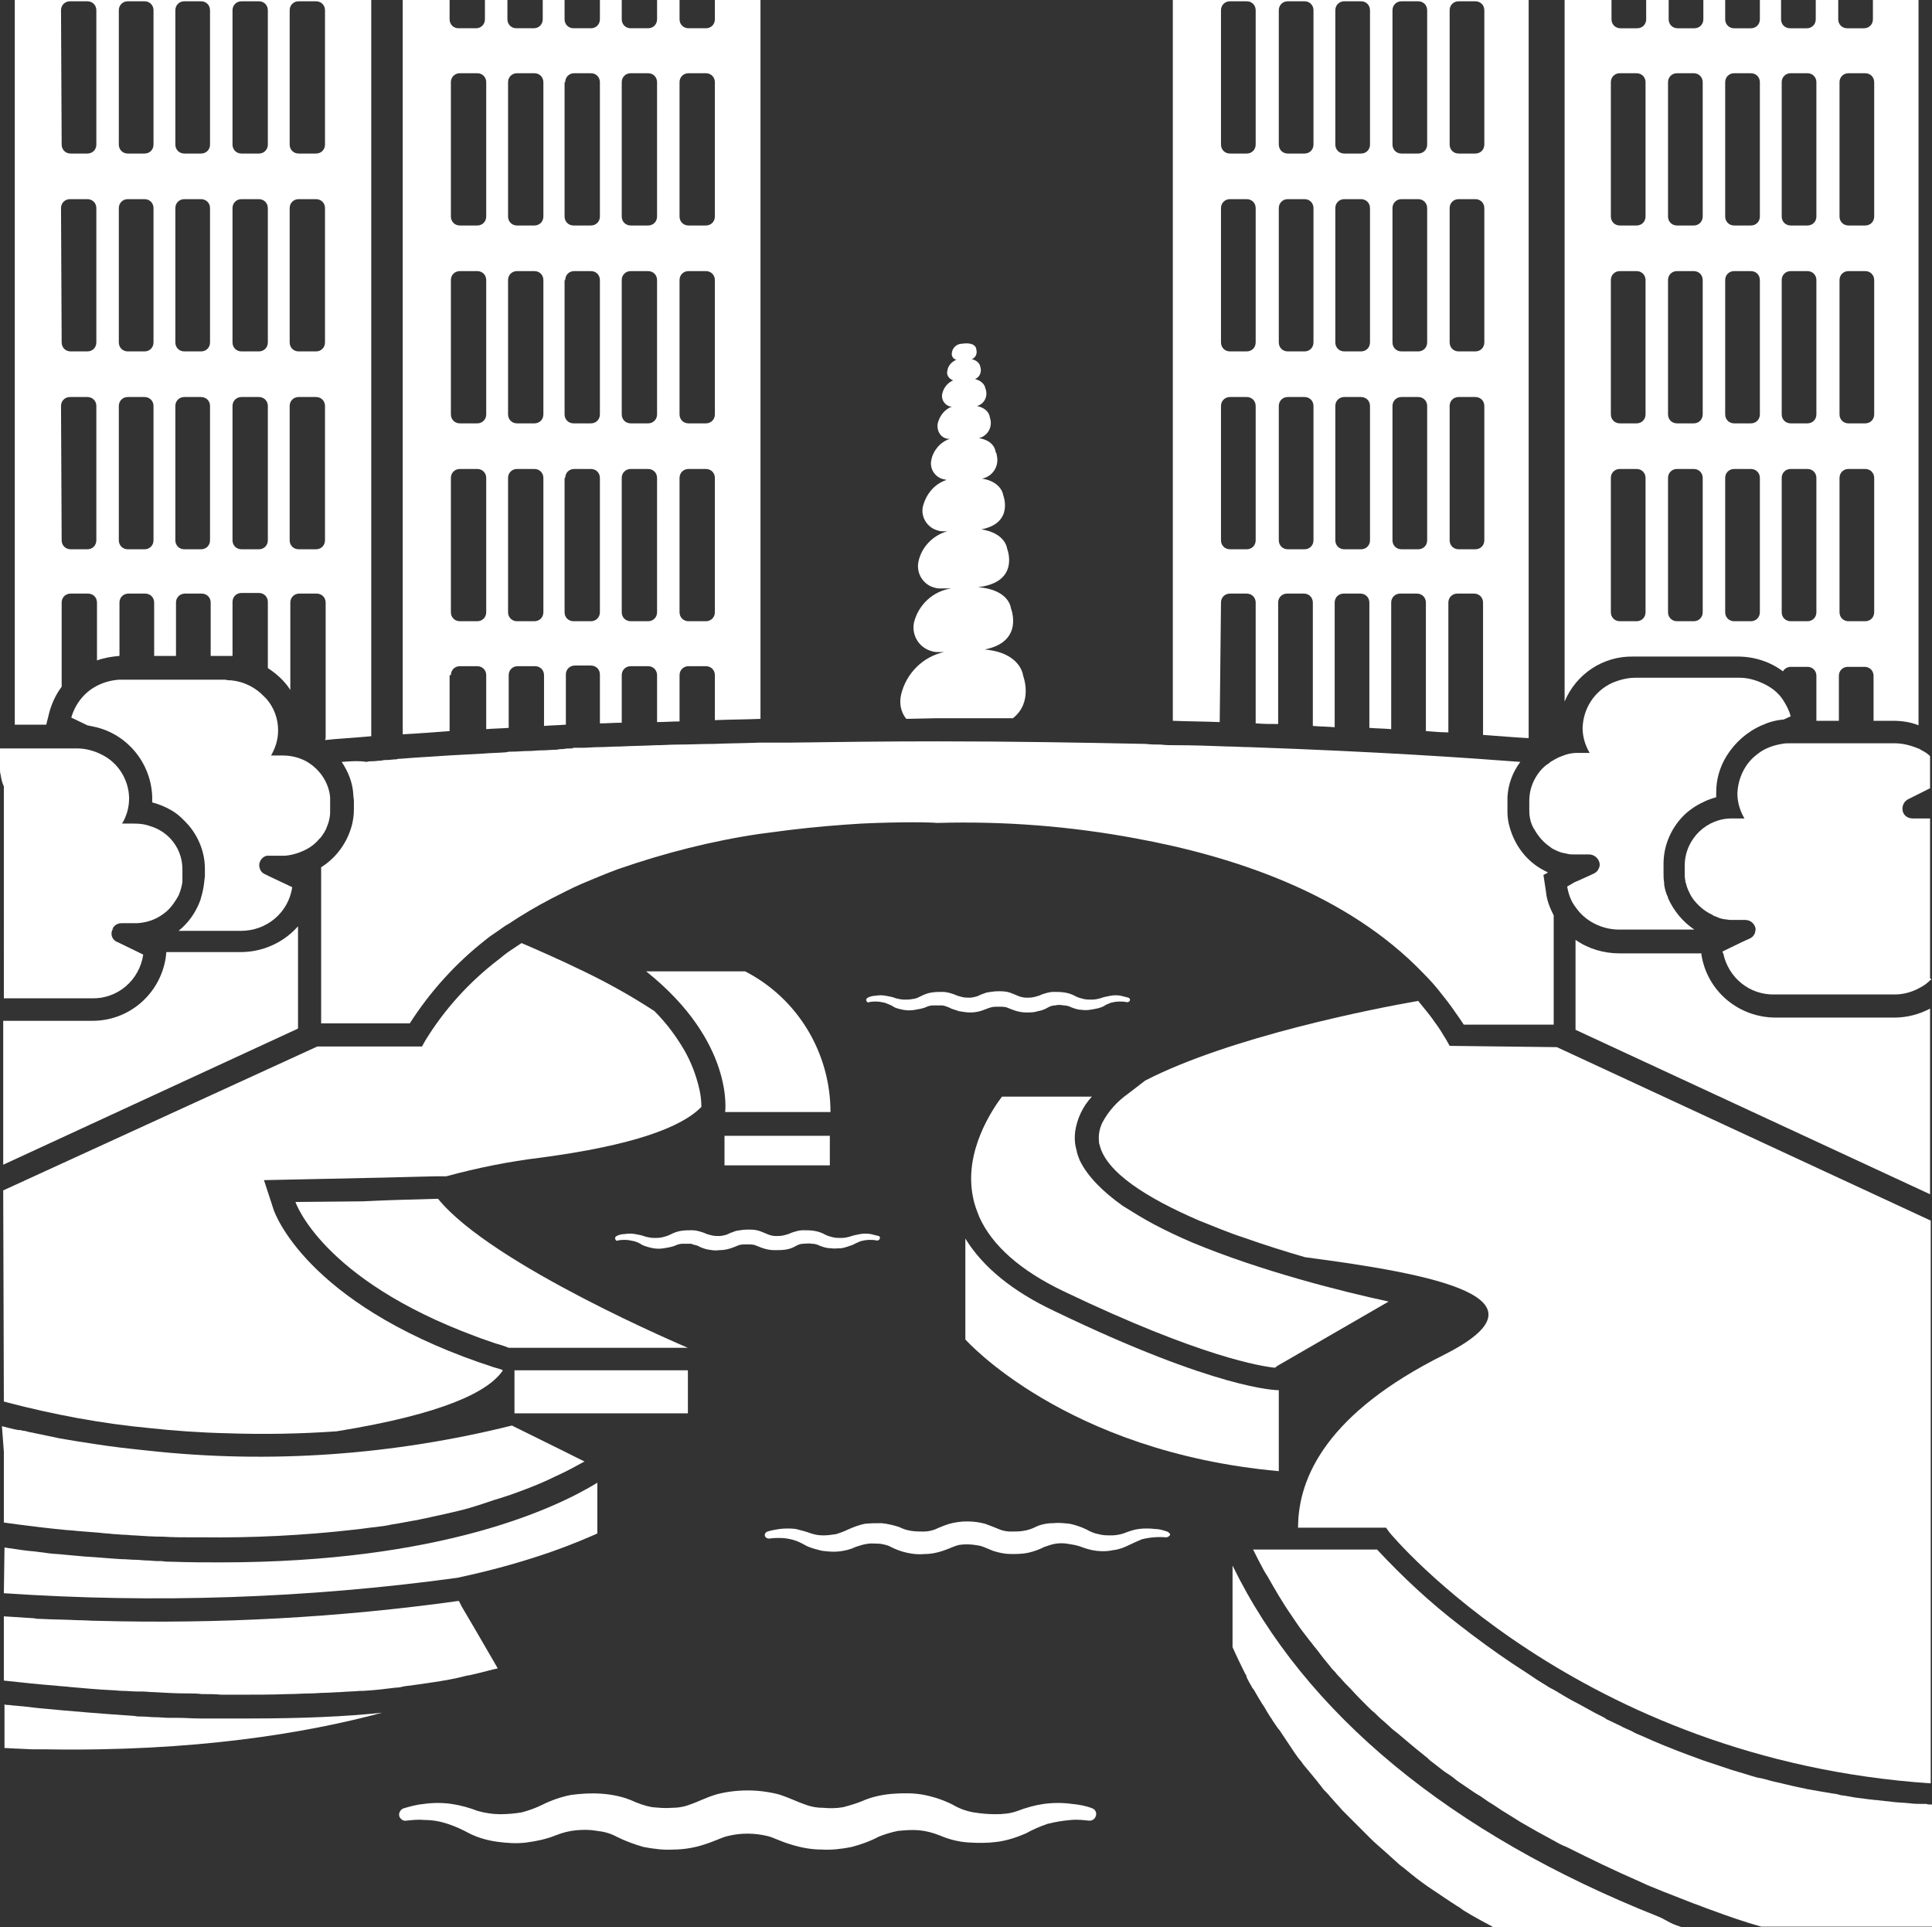
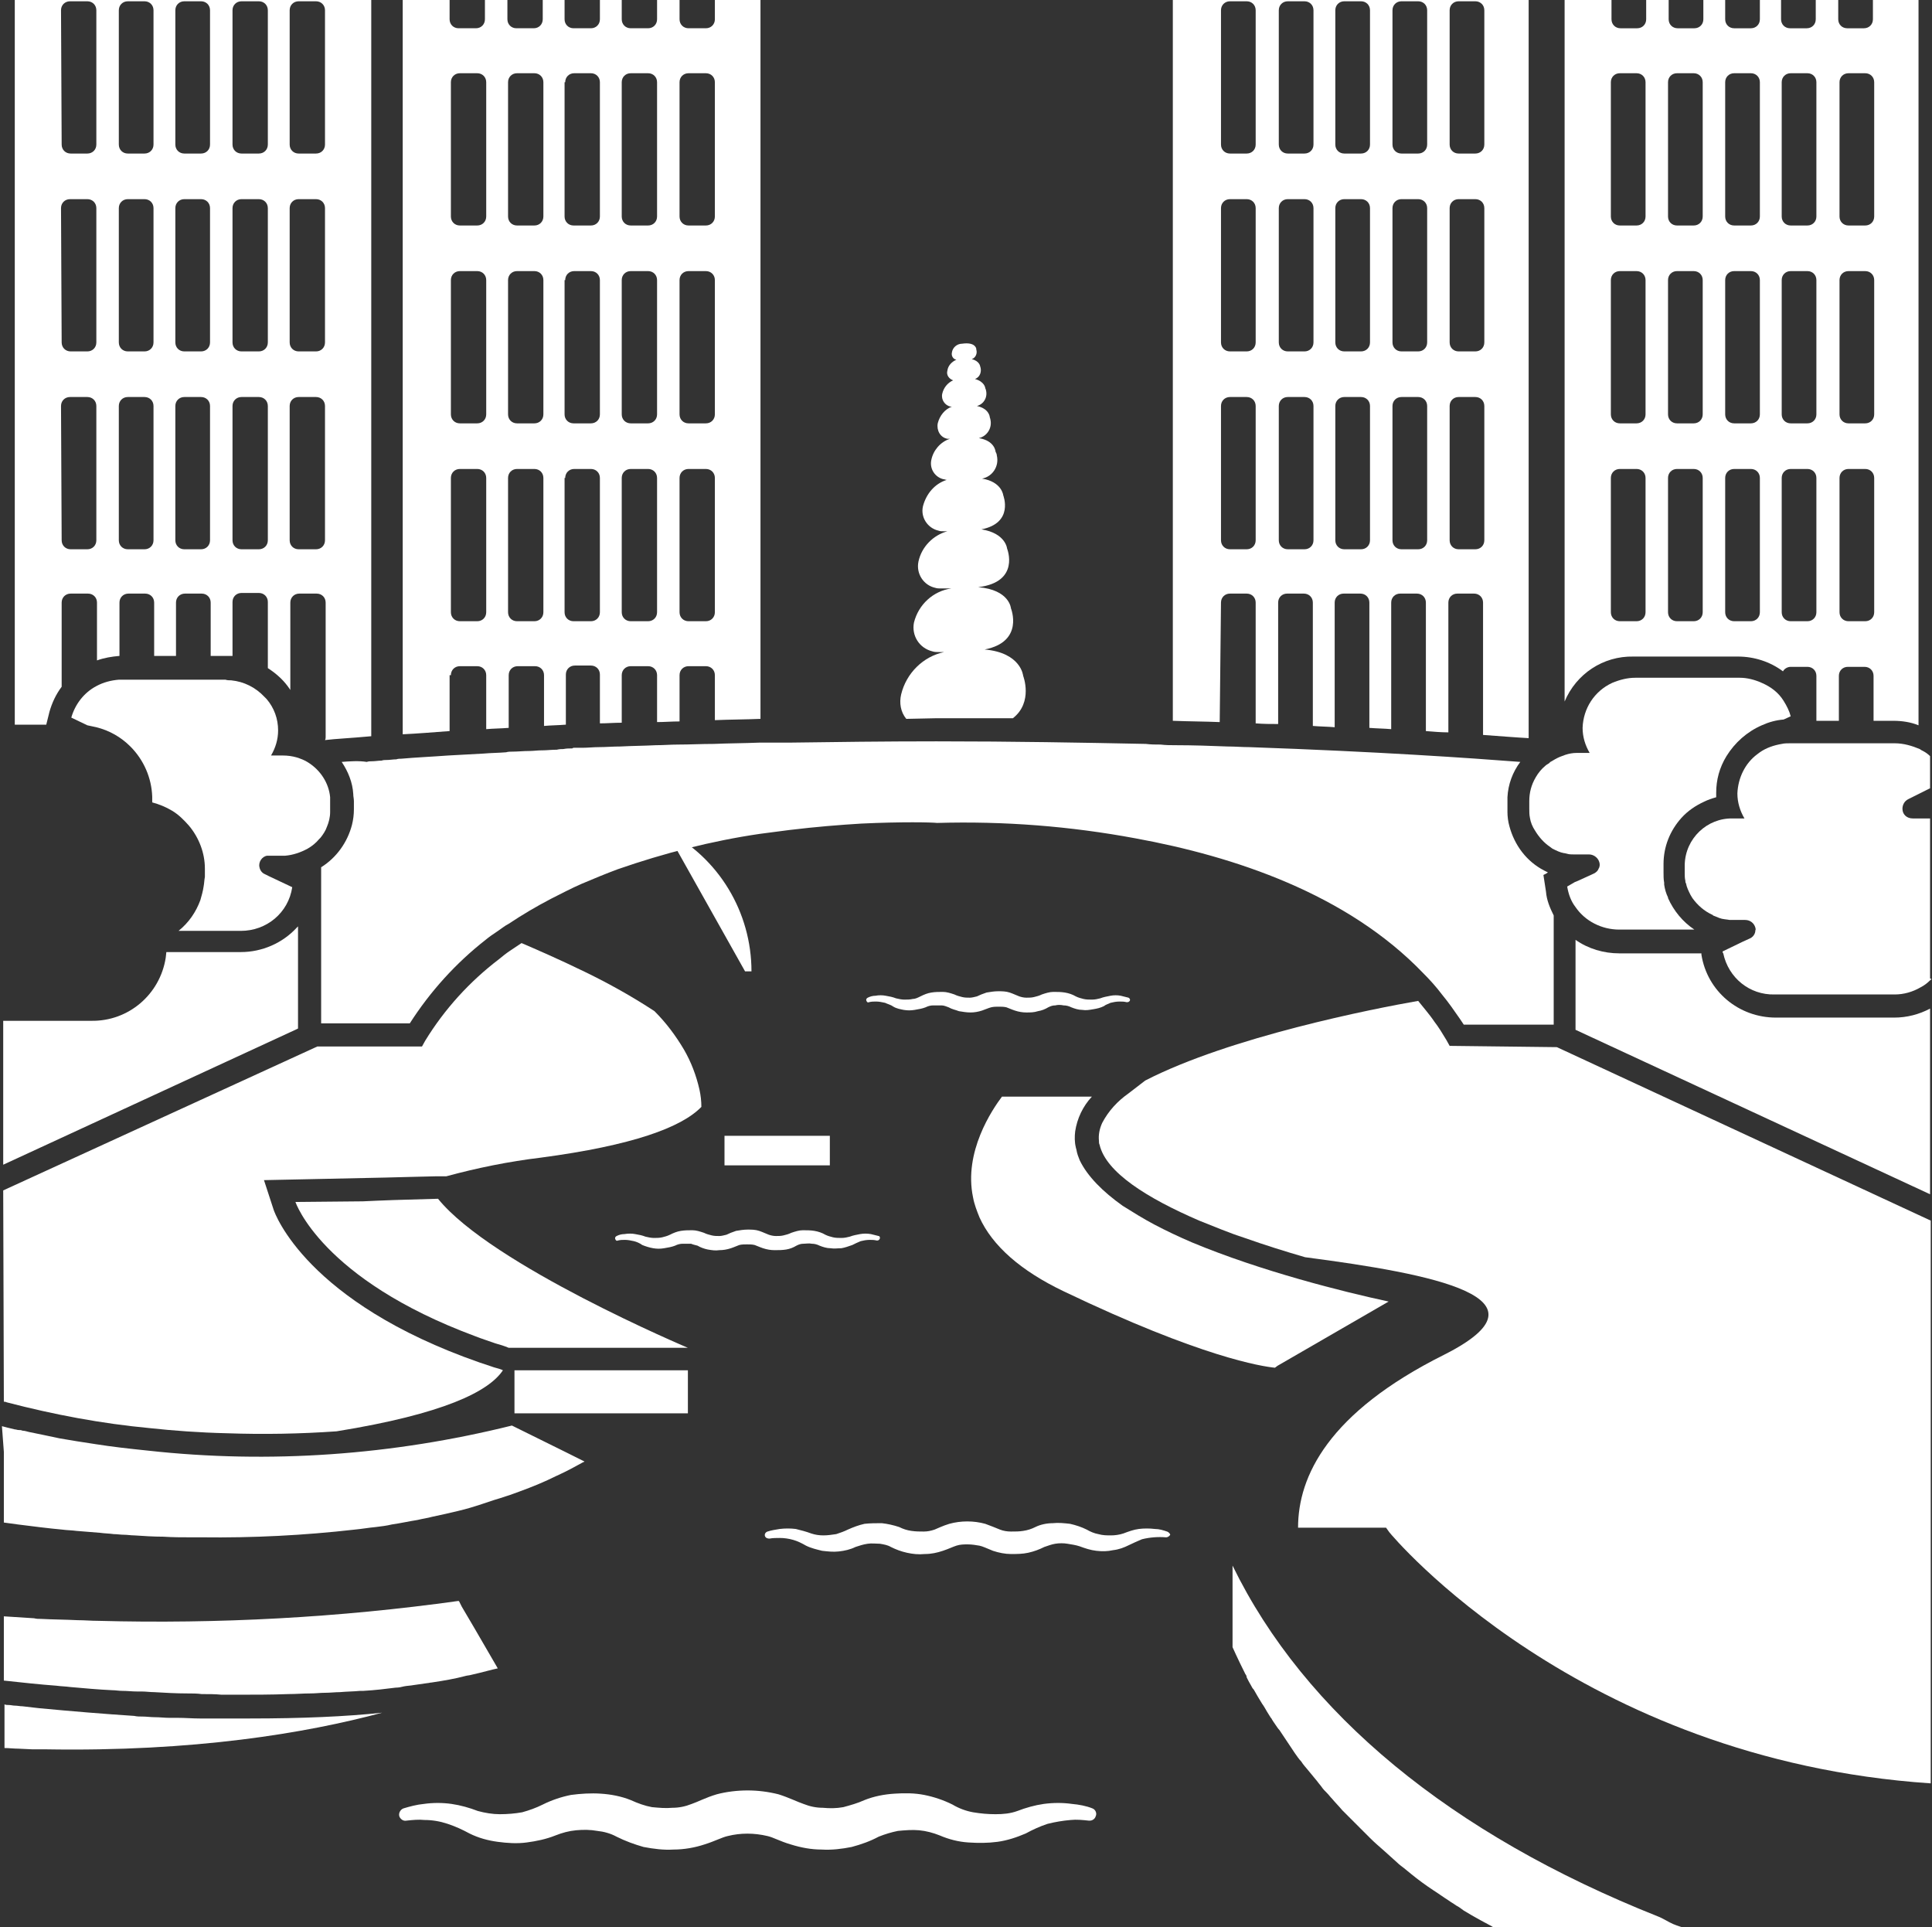
<svg xmlns="http://www.w3.org/2000/svg" enable-background="new 0 0 300.8 300" viewBox="0 0 300.8 300">
  <rect x="0" y="0" width="300.8" height="300" fill="#333333" stroke="none" />
  <g fill="#fff">
    <path d="m 190.1 93.8 c 0 -.8 .6 -1.4 1.4 -1.4 h 2.6 c .8 0 1.4 .6 1.4 1.4 v 18.8 c 1.2 .1 2.4 .1 3.5 .1 v -18.9 c 0 -.8 .6 -1.4 1.4 -1.4 h 2.6 c .8 0 1.4 .6 1.4 1.4 v 19.2 c 1.1 .1 2.3 .1 3.4 .2 v -19.4 c 0 -.8 .6 -1.4 1.4 -1.4 h 2.6 c .8 0 1.4 .6 1.4 1.4 v 19.5 c 1.2 .1 2.3 .1 3.4 .2 v -19.7 c 0 -.8 .6 -1.4 1.4 -1.4 h 2.6 c .8 0 1.4 .6 1.4 1.4 v 20 c 1.2 .1 2.4 .2 3.5 .2 v -20.2 c 0 -.8 .6 -1.4 1.4 -1.4 h 2.6 c .8 0 1.4 .6 1.4 1.4 v 20.6 c 2.8 .2 5.2 .4 7.1 .5 v -114.9 h -55.4 v 112.2 c 2.5 .1 4.9 .1 7.3 .2 z m 35.6 -92.2 c 0 -.8 .6 -1.4 1.4 -1.4 h 2.6 c .8 0 1.4 .6 1.4 1.4 v 20.9 c 0 .8 -.6 1.4 -1.4 1.4 h -2.6 c -.8 0 -1.4 -.6 -1.4 -1.4 z m 0 30.8 c 0 -.8 .6 -1.4 1.4 -1.4 h 2.6 c .8 0 1.4 .6 1.4 1.4 v 20.9 c 0 .8 -.6 1.4 -1.4 1.4 h -2.6 c -.8 0 -1.4 -.6 -1.4 -1.4 z m 0 30.8 c 0 -.8 .6 -1.4 1.4 -1.4 h 2.6 c .8 0 1.4 .6 1.4 1.4 v 20.9 c 0 .8 -.6 1.4 -1.4 1.4 h -2.6 c -.8 0 -1.4 -.6 -1.4 -1.4 z m -8.9 -61.6 c 0 -.8 .6 -1.4 1.4 -1.4 h 2.6 c .8 0 1.4 .6 1.4 1.4 v 20.9 c 0 .8 -.6 1.4 -1.4 1.4 h -2.6 c -.8 0 -1.4 -.6 -1.4 -1.4 z m 0 30.8 c 0 -.8 .6 -1.4 1.4 -1.4 h 2.6 c .8 0 1.4 .6 1.4 1.4 v 20.9 c 0 .8 -.6 1.4 -1.4 1.4 h -2.6 c -.8 0 -1.4 -.6 -1.4 -1.4 z m 0 30.8 c 0 -.8 .6 -1.4 1.4 -1.4 h 2.6 c .8 0 1.4 .6 1.4 1.4 v 20.9 c 0 .8 -.6 1.4 -1.4 1.4 h -2.6 c -.8 0 -1.4 -.6 -1.4 -1.4 z m -8.9 -61.6 c 0 -.8 .6 -1.4 1.4 -1.4 h 2.6 c .8 0 1.4 .6 1.4 1.4 v 20.9 c 0 .8 -.6 1.4 -1.4 1.4 h -2.6 c -.8 0 -1.4 -.6 -1.4 -1.4 z m 0 30.8 c 0 -.8 .6 -1.4 1.4 -1.4 h 2.6 c .8 0 1.4 .6 1.4 1.4 v 20.9 c 0 .8 -.6 1.4 -1.4 1.4 h -2.6 c -.8 0 -1.4 -.6 -1.4 -1.4 z m 0 30.8 c 0 -.8 .6 -1.4 1.4 -1.4 h 2.6 c .8 0 1.4 .6 1.4 1.4 v 20.9 c 0 .8 -.6 1.4 -1.4 1.4 h -2.6 c -.8 0 -1.4 -.6 -1.4 -1.4 z m -8.8 -61.6 c 0 -.8 .6 -1.4 1.4 -1.4 h 2.6 c .8 0 1.4 .6 1.4 1.4 v 20.9 c 0 .8 -.6 1.4 -1.4 1.4 h -2.6 c -.8 0 -1.4 -.6 -1.4 -1.4 z m 0 30.8 c 0 -.8 .6 -1.4 1.4 -1.4 h 2.6 c .8 0 1.4 .6 1.4 1.4 v 20.9 c 0 .8 -.6 1.4 -1.4 1.4 h -2.6 c -.8 0 -1.4 -.6 -1.4 -1.4 z m 0 30.8 c 0 -.8 .6 -1.4 1.4 -1.4 h 2.6 c .8 0 1.4 .6 1.4 1.4 v 20.9 c 0 .8 -.6 1.4 -1.4 1.4 h -2.6 c -.8 0 -1.4 -.6 -1.4 -1.4 z m -9 -61.6 c 0 -.8 .6 -1.4 1.4 -1.4 h 2.6 c .8 0 1.4 .6 1.4 1.4 v 20.9 c 0 .8 -.6 1.4 -1.4 1.4 h -2.6 c -.8 0 -1.4 -.6 -1.4 -1.4 z m 0 30.8 c 0 -.8 .6 -1.4 1.4 -1.4 h 2.6 c .8 0 1.4 .6 1.4 1.4 v 20.9 c 0 .8 -.6 1.4 -1.4 1.4 h -2.6 c -.8 0 -1.4 -.6 -1.4 -1.4 z m 0 30.8 c 0 -.8 .6 -1.4 1.4 -1.4 h 2.6 c .8 0 1.4 .6 1.4 1.4 v 20.9 c 0 .8 -.6 1.4 -1.4 1.4 h -2.6 c -.8 0 -1.4 -.6 -1.4 -1.4 z" />
    <path d="m 254.3 102.2 h 16.3 c 2.5 0 5 .8 7 2.3 .2 -.4 .7 -.7 1.2 -.7 h 2.6 c .8 0 1.4 .6 1.4 1.4 v 7 h 3.5 v -7 c 0 -.8 .6 -1.4 1.4 -1.4 h 2.6 c .8 0 1.4 .6 1.4 1.4 v 7 h 3.1 c 1.3 0 2.7 .2 3.9 .7 v -112.9 h -7.1 v 3 c 0 .8 -.6 1.4 -1.4 1.4 h -2.6 c -.8 0 -1.4 -.6 -1.4 -1.4 v -3 h -3.5 v 3 c 0 .8 -.6 1.4 -1.4 1.4 h -2.6 c -.8 0 -1.4 -.6 -1.4 -1.4 v -3 h -3.3 v 3 c 0 .8 -.6 1.4 -1.4 1.4 h -2.6 c -.8 0 -1.4 -.6 -1.4 -1.4 v -3 h -3.4 v 3 c 0 .8 -.6 1.4 -1.4 1.4 h -2.6 c -.8 0 -1.4 -.6 -1.4 -1.4 v -3 h -3.5 v 3 c 0 .8 -.6 1.4 -1.4 1.4 h -2.6 c -.8 0 -1.4 -.6 -1.4 -1.4 v -3 h -7.3 v 109.2 c 1.8 -4.3 6 -7.1 10.7 -7 z m 32.1 -89.4 c 0 -.8 .6 -1.4 1.4 -1.4 h 2.6 c .8 0 1.4 .6 1.4 1.4 v 20.9 c 0 .8 -.6 1.4 -1.4 1.4 h -2.6 c -.8 0 -1.4 -.6 -1.4 -1.4 z m 0 30.8 c 0 -.8 .6 -1.4 1.4 -1.4 h 2.6 c .8 0 1.4 .6 1.4 1.4 v 20.9 c 0 .8 -.6 1.4 -1.4 1.4 h -2.6 c -.8 0 -1.4 -.6 -1.4 -1.4 z m 0 30.8 c 0 -.8 .6 -1.4 1.4 -1.4 h 2.6 c .8 0 1.4 .6 1.4 1.4 v 20.9 c 0 .8 -.6 1.4 -1.4 1.4 h -2.6 c -.8 0 -1.4 -.6 -1.4 -1.4 z m -9 -61.6 c 0 -.8 .6 -1.4 1.4 -1.4 h 2.6 c .8 0 1.4 .6 1.4 1.4 v 20.9 c 0 .8 -.6 1.4 -1.4 1.4 h -2.6 c -.8 0 -1.4 -.6 -1.4 -1.4 z m 0 30.8 c 0 -.8 .6 -1.4 1.4 -1.4 h 2.6 c .8 0 1.4 .6 1.4 1.4 v 20.9 c 0 .8 -.6 1.4 -1.4 1.4 h -2.6 c -.8 0 -1.4 -.6 -1.4 -1.4 z m 0 30.8 c 0 -.8 .6 -1.4 1.4 -1.4 h 2.6 c .8 0 1.4 .6 1.4 1.4 v 20.9 c 0 .8 -.6 1.4 -1.4 1.4 h -2.6 c -.8 0 -1.4 -.6 -1.4 -1.4 z m -8.8 -61.6 c 0 -.8 .6 -1.4 1.4 -1.4 h 2.6 c .8 0 1.4 .6 1.4 1.4 v 20.9 c 0 .8 -.6 1.4 -1.4 1.4 h -2.6 c -.8 0 -1.4 -.6 -1.4 -1.4 z m 0 30.8 c 0 -.8 .6 -1.4 1.4 -1.4 h 2.6 c .8 0 1.4 .6 1.4 1.4 v 20.9 c 0 .8 -.6 1.4 -1.4 1.4 h -2.6 c -.8 0 -1.4 -.6 -1.4 -1.4 z m 0 30.8 c 0 -.8 .6 -1.4 1.4 -1.4 h 2.6 c .8 0 1.4 .6 1.4 1.4 v 20.9 c 0 .8 -.6 1.4 -1.4 1.4 h -2.6 c -.8 0 -1.4 -.6 -1.4 -1.4 z m -8.9 -61.6 c 0 -.8 .6 -1.4 1.4 -1.4 h 2.6 c .8 0 1.4 .6 1.4 1.4 v 20.9 c 0 .8 -.6 1.4 -1.4 1.4 h -2.6 c -.8 0 -1.4 -.6 -1.4 -1.4 z m 0 30.8 c 0 -.8 .6 -1.4 1.4 -1.4 h 2.6 c .8 0 1.4 .6 1.4 1.4 v 20.9 c 0 .8 -.6 1.4 -1.4 1.4 h -2.6 c -.8 0 -1.4 -.6 -1.4 -1.4 z m 0 30.8 c 0 -.8 .6 -1.4 1.4 -1.4 h 2.6 c .8 0 1.4 .6 1.4 1.4 v 20.9 c 0 .8 -.6 1.4 -1.4 1.4 h -2.6 c -.8 0 -1.4 -.6 -1.4 -1.4 z m -8.9 -61.6 c 0 -.8 .6 -1.4 1.4 -1.4 h 2.6 c .8 0 1.4 .6 1.4 1.4 v 20.9 c 0 .8 -.6 1.4 -1.4 1.4 h -2.6 c -.8 0 -1.4 -.6 -1.4 -1.4 z m 0 30.8 c 0 -.8 .6 -1.4 1.4 -1.4 h 2.6 c .8 0 1.4 .6 1.4 1.4 v 20.9 c 0 .8 -.6 1.4 -1.4 1.4 h -2.6 c -.8 0 -1.4 -.6 -1.4 -1.4 z m 0 30.8 c 0 -.8 .6 -1.4 1.4 -1.4 h 2.6 c .8 0 1.4 .6 1.4 1.4 v 20.9 c 0 .8 -.6 1.4 -1.4 1.4 h -2.6 c -.8 0 -1.4 -.6 -1.4 -1.4 z" />
    <path d="m 7.7 110.8 c .4 -1.4 1 -2.7 1.9 -3.9 v -13.1 c 0 -.8 .6 -1.4 1.4 -1.4 h 2.7 c .8 0 1.4 .6 1.4 1.4 v 9 c 1.1 -.4 2.3 -.6 3.5 -.7 v -8.3 c 0 -.8 .6 -1.4 1.4 -1.4 h 2.6 c .8 0 1.4 .6 1.4 1.4 v 8.3 h 3.4 v -8.3 c 0 -.8 .6 -1.4 1.4 -1.4 h 2.6 c .8 0 1.4 .6 1.4 1.4 v 8.3 h 2.5 .9 v -8.4 c 0 -.8 .6 -1.4 1.4 -1.4 h 2.7 c .8 0 1.4 .6 1.4 1.4 v 10.3 c 1.4 .9 2.6 2 3.5 3.4 v -13.6 c 0 -.8 .6 -1.4 1.4 -1.4 h 2.7 c .8 0 1.4 .6 1.4 1.4 v 20.9 c 0 .2 0 .3 -.1 .5 1.6 -.2 4 -.3 7.2 -.6 v -114.6 h -55.5 v 112.8 h 4.9 z m 37.4 -109.2 c 0 -.8 .6 -1.4 1.4 -1.4 h 2.7 c .8 0 1.4 .6 1.4 1.4 v 20.9 c 0 .8 -.6 1.4 -1.4 1.4 h -2.7 c -.8 0 -1.4 -.6 -1.4 -1.4 z m 0 30.8 c 0 -.8 .6 -1.4 1.4 -1.4 h 2.7 c .8 0 1.4 .6 1.4 1.4 v 20.9 c 0 .8 -.6 1.4 -1.4 1.4 h -2.7 c -.8 0 -1.4 -.6 -1.4 -1.4 z m 0 30.8 c 0 -.8 .6 -1.4 1.4 -1.4 h 2.7 c .8 0 1.4 .6 1.4 1.4 v 20.9 c 0 .8 -.6 1.4 -1.4 1.4 h -2.7 c -.8 0 -1.4 -.6 -1.4 -1.4 z m -8.9 -61.6 c 0 -.8 .6 -1.4 1.4 -1.4 h 2.7 c .8 0 1.4 .6 1.4 1.4 v 20.9 c 0 .8 -.6 1.4 -1.4 1.4 h -2.7 c -.8 0 -1.4 -.6 -1.4 -1.4 z m 0 30.8 c 0 -.8 .6 -1.4 1.4 -1.4 h 2.7 c .8 0 1.4 .6 1.4 1.4 v 20.9 c 0 .8 -.6 1.4 -1.4 1.4 h -2.7 c -.8 0 -1.4 -.6 -1.4 -1.4 z m 0 30.8 c 0 -.8 .6 -1.4 1.4 -1.4 h 2.7 c .8 0 1.4 .6 1.4 1.4 v 20.9 c 0 .8 -.6 1.4 -1.4 1.4 h -2.7 c -.8 0 -1.4 -.6 -1.4 -1.4 z m -8.9 -61.6 c 0 -.8 .6 -1.4 1.4 -1.4 h 2.6 c .8 0 1.4 .6 1.4 1.4 v 20.9 c 0 .8 -.6 1.4 -1.4 1.4 h -2.6 c -.8 0 -1.4 -.6 -1.4 -1.4 z m 0 30.8 c 0 -.8 .6 -1.4 1.4 -1.4 h 2.6 c .8 0 1.4 .6 1.4 1.4 v 20.9 c 0 .8 -.6 1.4 -1.4 1.4 h -2.6 c -.8 0 -1.4 -.6 -1.4 -1.4 z m 0 30.8 c 0 -.8 .6 -1.4 1.4 -1.4 h 2.6 c .8 0 1.4 .6 1.4 1.4 v 20.9 c 0 .8 -.6 1.4 -1.4 1.4 h -2.6 c -.8 0 -1.4 -.6 -1.4 -1.4 z m -8.8 -61.6 c 0 -.8 .6 -1.4 1.4 -1.4 h 2.6 c .8 0 1.4 .6 1.4 1.4 v 20.9 c 0 .8 -.6 1.4 -1.4 1.4 h -2.6 c -.8 0 -1.4 -.6 -1.4 -1.4 z m 0 30.8 c 0 -.8 .6 -1.4 1.4 -1.4 h 2.6 c .8 0 1.4 .6 1.4 1.4 v 20.9 c 0 .8 -.6 1.4 -1.4 1.4 h -2.6 c -.8 0 -1.4 -.6 -1.4 -1.4 z m 0 30.8 c 0 -.8 .6 -1.4 1.4 -1.4 h 2.6 c .8 0 1.4 .6 1.4 1.4 v 20.9 c 0 .8 -.6 1.4 -1.4 1.4 h -2.6 c -.8 0 -1.4 -.6 -1.4 -1.4 z m -9 -61.6 c 0 -.8 .6 -1.4 1.4 -1.4 h 2.7 c .8 0 1.4 .6 1.4 1.4 v 20.9 c 0 .8 -.6 1.4 -1.4 1.4 h -2.6 c -.8 0 -1.4 -.6 -1.4 -1.4 z m 0 30.8 c 0 -.8 .6 -1.4 1.4 -1.4 h 2.7 c .8 0 1.4 .6 1.4 1.4 v 20.9 c 0 .8 -.6 1.4 -1.4 1.4 h -2.6 c -.8 0 -1.4 -.6 -1.4 -1.4 z m 0 30.8 c 0 -.8 .6 -1.4 1.4 -1.4 h 2.7 c .8 0 1.4 .6 1.4 1.4 v 20.9 c 0 .8 -.6 1.4 -1.4 1.4 h -2.6 c -.8 0 -1.4 -.6 -1.4 -1.4 z" />
    <path d="m 70.2 105.1 c 0 -.8 .6 -1.4 1.4 -1.4 h 2.7 c .8 0 1.4 .6 1.4 1.4 v 8.4 c 1.1 -.1 2.3 -.1 3.5 -.2 v -8.2 c 0 -.8 .6 -1.4 1.4 -1.4 h 2.7 c .8 0 1.4 .6 1.4 1.4 v 7.9 c 1.1 -.1 2.2 -.1 3.4 -.2 v -7.8 c 0 -.8 .6 -1.4 1.4 -1.4 h 2.5 c .8 0 1.4 .6 1.4 1.4 v 7.6 c 1.1 0 2.2 -.1 3.4 -.1 v -7.4 c 0 -.8 .6 -1.4 1.4 -1.4 h 2.7 c .8 0 1.4 .6 1.4 1.4 v 7.3 c 1.1 0 2.3 -.1 3.5 -.1 v -7.2 c 0 -.8 .6 -1.4 1.4 -1.4 h 2.7 c .8 0 1.4 .6 1.4 1.4 v 7 c 2.3 -.1 4.7 -.1 7.1 -.2 v -111.9 h -7.1 v 3 c 0 .8 -.6 1.4 -1.4 1.4 h -2.7 c -.8 0 -1.4 -.6 -1.4 -1.4 v -3 h -3.5 v 3 c 0 .8 -.6 1.4 -1.4 1.4 h -2.7 c -.8 0 -1.4 -.6 -1.4 -1.4 v -3 h -3.4 v 3 c 0 .8 -.6 1.4 -1.4 1.4 h -2.7 c -.8 0 -1.4 -.6 -1.4 -1.4 v -3 h -3.4 v 3 c 0 .8 -.6 1.4 -1.4 1.4 h -2.7 c -.8 0 -1.4 -.6 -1.4 -1.4 v -3 h -3.5 v 3 c 0 .8 -.6 1.4 -1.4 1.4 h -2.7 c -.8 0 -1.4 -.6 -1.4 -1.4 v -3 h -7.3 v 114.3 c 2.2 -.1 4.6 -.3 7.3 -.5 v -8.7 z m 35.6 -92.3 c 0 -.8 .6 -1.4 1.4 -1.4 h 2.7 c .8 0 1.4 .6 1.4 1.4 v 20.9 c 0 .8 -.6 1.4 -1.4 1.4 h -2.7 c -.8 0 -1.4 -.6 -1.4 -1.4 z m 0 30.8 c 0 -.8 .6 -1.4 1.4 -1.4 h 2.7 c .8 0 1.4 .6 1.4 1.4 v 20.9 c 0 .8 -.6 1.4 -1.4 1.4 h -2.7 c -.8 0 -1.4 -.6 -1.4 -1.4 z m 0 30.8 c 0 -.8 .6 -1.4 1.4 -1.4 h 2.7 c .8 0 1.4 .6 1.4 1.4 v 20.9 c 0 .8 -.6 1.4 -1.4 1.4 h -2.7 c -.8 0 -1.4 -.6 -1.4 -1.4 z m -9 -61.6 c 0 -.8 .6 -1.4 1.4 -1.4 h 2.7 c .8 0 1.4 .6 1.4 1.4 v 20.9 c 0 .8 -.6 1.4 -1.4 1.4 h -2.7 c -.8 0 -1.4 -.6 -1.4 -1.4 z m 0 30.8 c 0 -.8 .6 -1.4 1.4 -1.4 h 2.7 c .8 0 1.4 .6 1.4 1.4 v 20.9 c 0 .8 -.6 1.4 -1.4 1.4 h -2.7 c -.8 0 -1.4 -.6 -1.4 -1.4 z m 0 30.8 c 0 -.8 .6 -1.4 1.4 -1.4 h 2.7 c .8 0 1.4 .6 1.4 1.4 v 20.9 c 0 .8 -.6 1.4 -1.4 1.4 h -2.7 c -.8 0 -1.4 -.6 -1.4 -1.4 z m -8.8 -61.6 c 0 -.8 .6 -1.4 1.4 -1.4 h 2.6 c .8 0 1.4 .6 1.4 1.4 v 20.9 c 0 .8 -.6 1.4 -1.4 1.4 h -2.7 c -.8 0 -1.4 -.6 -1.4 -1.4 v -20.9 z m 0 30.8 c 0 -.8 .6 -1.4 1.4 -1.4 h 2.6 c .8 0 1.4 .6 1.4 1.4 v 20.9 c 0 .8 -.6 1.4 -1.4 1.4 h -2.7 c -.8 0 -1.4 -.6 -1.4 -1.4 v -20.9 z m 0 30.8 c 0 -.8 .6 -1.4 1.4 -1.4 h 2.6 c .8 0 1.4 .6 1.4 1.4 v 20.9 c 0 .8 -.6 1.4 -1.4 1.4 h -2.7 c -.8 0 -1.4 -.6 -1.4 -1.4 v -20.9 z m -8.9 -61.6 c 0 -.8 .6 -1.4 1.4 -1.4 h 2.7 c .8 0 1.4 .6 1.4 1.4 v 20.9 c 0 .8 -.6 1.4 -1.4 1.4 h -2.7 c -.8 0 -1.4 -.6 -1.4 -1.4 z m 0 30.8 c 0 -.8 .6 -1.4 1.4 -1.4 h 2.7 c .8 0 1.4 .6 1.4 1.4 v 20.9 c 0 .8 -.6 1.4 -1.4 1.4 h -2.7 c -.8 0 -1.4 -.6 -1.4 -1.4 z m 0 30.8 c 0 -.8 .6 -1.4 1.4 -1.4 h 2.7 c .8 0 1.4 .6 1.4 1.4 v 20.9 c 0 .8 -.6 1.4 -1.4 1.4 h -2.7 c -.8 0 -1.4 -.6 -1.4 -1.4 z m -8.9 -61.6 c 0 -.8 .6 -1.4 1.4 -1.4 h 2.7 c .8 0 1.4 .6 1.4 1.4 v 20.9 c 0 .8 -.6 1.4 -1.4 1.4 h -2.7 c -.8 0 -1.4 -.6 -1.4 -1.4 z m 0 30.8 c 0 -.8 .6 -1.4 1.4 -1.4 h 2.7 c .8 0 1.4 .6 1.4 1.4 v 20.9 c 0 .8 -.6 1.4 -1.4 1.4 h -2.7 c -.8 0 -1.4 -.6 -1.4 -1.4 z m 0 30.8 c 0 -.8 .6 -1.4 1.4 -1.4 h 2.7 c .8 0 1.4 .6 1.4 1.4 v 20.9 c 0 .8 -.6 1.4 -1.4 1.4 h -2.7 c -.8 0 -1.4 -.6 -1.4 -1.4 z" />
    <path d="m 225.7 162.8 l -.5 -.9 c -.6 -1 -1.2 -2 -1.9 -2.9 -.4 -.6 -.8 -1.1 -1.2 -1.6 s -.9 -1.1 -1.3 -1.6 c -6.9 1.2 -29.3 5.6 -42.5 12.4 l -2.6 2 c -1.7 1.2 -3.1 2.7 -4.1 4.6 -.4 .9 -.6 1.8 -.5 2.8 0 .2 0 .4 .1 .6 1 4.3 7.4 8.3 15.5 11.8 2.3 .9 4.6 1.9 7.1 2.7 3.1 1.1 6.3 2.1 9.4 3 19.9 2.6 39.3 6.3 21.6 15.2 -18 9 -22.7 18.9 -22.7 26.9 h 13.7 l .5 .7 c .3 .4 29.4 35.4 84.3 39.1 v -87.6 l -58.2 -27 z" />
    <path d="m .6 218.2 h .2 l .3 .1 c 7.3 1.9 14.7 3.3 22.2 4 3.7 .4 7.7 .7 12 .8 5.7 .2 11.4 .1 17.1 -.3 16.7 -2.7 23.7 -6.2 25.9 -9.5 l -.2 -.1 c -.5 -.2 -1.1 -.3 -1.6 -.5 -.6 -.2 -1.2 -.4 -1.8 -.6 -27 -9.4 -31.9 -23.2 -32.1 -23.8 l -1.5 -4.6 4.8 -.1 14.1 -.3 3.9 -.1 4.1 -.1 h 1.5 c 4.8 -1.3 9.7 -2.3 14.7 -2.9 14.3 -1.9 21.9 -4.7 25 -7.9 0 -.9 -.1 -1.8 -.3 -2.7 -.5 -2.2 -1.3 -4.3 -2.4 -6.2 -1.3 -2.2 -2.8 -4.2 -4.6 -6 -3.5 -2.3 -7.1 -4.3 -10.8 -6.1 -4.1 -2 -7.8 -3.6 -9.9 -4.5 -.6 .4 -1.2 .8 -1.8 1.2 s -1.1 .8 -1.7 1.3 c -4.6 3.5 -8.5 7.8 -11.5 12.7 l -.5 .9 h -16.3 l -48.9 22.4 z" />
    <path d="m 145.8 111.8 h 11.9 c 3.2 -2.5 1.6 -6.6 1.6 -6.6 s -.3 -3.6 -6 -4.1 c 6.2 -1.2 4.1 -6.4 4.1 -6.4 s -.2 -2.9 -5.1 -3.3 c 6.6 -.8 4.5 -6 4.5 -6 s -.2 -2.4 -4 -3 c 5.1 -1 3.4 -5.3 3.4 -5.3 s -.2 -2.1 -3.3 -2.6 c 1.6 -.3 2.7 -1.9 2.3 -3.6 0 -.2 -.1 -.4 -.2 -.6 0 0 -.1 -1.7 -2.6 -2.1 1.3 -.3 2.1 -1.6 1.8 -2.9 0 -.1 -.1 -.3 -.1 -.4 0 0 -.1 -1.3 -2 -1.7 1.1 -.3 1.7 -1.4 1.4 -2.5 0 -.1 -.1 -.2 -.1 -.3 0 0 -.1 -1 -1.6 -1.4 .8 -.3 1.1 -1.2 .8 -2 0 0 -.1 -.8 -1.3 -1.1 .6 -.2 .9 -.9 .7 -1.5 0 0 0 0 0 -.1 0 0 -.1 -1.1 -2.2 -.8 -.8 0 -1.5 .6 -1.6 1.4 -.1 .5 .2 1 .7 1.1 -.7 .3 -1.3 .9 -1.4 1.7 -.2 .7 .3 1.3 .9 1.5 -.9 .4 -1.5 1.2 -1.7 2.1 s .4 1.8 1.3 2 h .2 c -1.1 .4 -1.9 1.4 -2.2 2.6 -.2 1.1 .4 2.2 1.5 2.4 h .4 c -1.5 .5 -2.6 1.8 -2.9 3.3 -.3 1.4 .6 2.7 1.9 3 .2 0 .3 .1 .5 .1 -1.9 .6 -3.2 2.2 -3.7 4.1 -.4 1.7 .7 3.4 2.4 3.8 .3 .1 .5 .1 .8 .1 h .6 c -2.2 .6 -4 2.4 -4.5 4.7 -.4 1.9 .8 3.7 2.6 4.1 .3 .1 .6 .1 .9 .1 h 1.6 c -2.8 .4 -5.1 2.5 -5.8 5.3 -.4 2 .8 4 2.9 4.5 .3 .1 .6 .1 1 .1 h .8 c -3.3 .7 -5.9 3.3 -6.7 6.6 -.3 1.3 -.1 2.7 .8 3.8 z" />
    <path d="m 53.2 118.6 c 1 1.5 1.7 3.2 1.8 5 0 .4 .1 .7 .1 1.1 v 1.3 c 0 .8 -.1 1.6 -.3 2.4 -.7 2.7 -2.4 5.1 -4.8 6.6 v 24.3 h 13.8 c 3.2 -5 7.2 -9.4 11.8 -13 .6 -.5 1.2 -.9 1.8 -1.3 s 1.2 -.9 1.8 -1.2 c 2.1 -1.4 4.3 -2.7 6.6 -3.9 1.6 -.8 3.1 -1.6 4.7 -2.3 1.9 -.8 3.8 -1.6 5.7 -2.3 7.2 -2.5 14.6 -4.4 22.1 -5.5 .8 -.1 1.5 -.2 2.3 -.3 s 1.5 -.2 2.3 -.3 c 4.1 -.5 7.9 -.8 11.2 -1 6.4 -.3 10.9 -.2 11.8 -.1 10.4 -.3 20.7 .5 30.9 2.4 15.3 2.8 32.9 8.6 44.8 21 1 1 2 2.1 2.9 3.3 1 1.2 1.9 2.5 2.8 3.8 .2 .3 .4 .6 .6 .9 h 14 v -17 c -.6 -1.2 -1.1 -2.4 -1.2 -3.7 l -.4 -2.6 .4 -.2 .3 -.2 c -.2 -.1 -.4 -.2 -.6 -.3 -2.7 -1.4 -4.6 -3.9 -5.4 -6.9 -.2 -.7 -.3 -1.5 -.3 -2.2 0 -.1 0 -.2 0 -.3 v -1.3 c 0 -.2 0 -.5 0 -.7 .1 -2 .8 -3.9 2 -5.5 -7.8 -.6 -22.1 -1.6 -42.2 -2.3 -1.1 0 -2.2 -.1 -3.4 -.1 -2.6 -.1 -5.3 -.2 -8.1 -.2 -.7 0 -1.5 0 -2.3 -.1 -.8 0 -1.5 0 -2.3 -.1 -9.9 -.2 -20.7 -.4 -32.6 -.4 -8.1 0 -15.8 .1 -23 .2 -.8 0 -1.5 0 -2.3 0 s -1.5 0 -2.3 0 c -2.4 .1 -4.8 .1 -7.1 .2 -1.9 0 -3.7 .1 -5.5 .1 -1.2 0 -2.3 .1 -3.5 .1 -1.9 .1 -3.7 .1 -5.5 .2 -1.2 0 -2.3 .1 -3.4 .1 -.8 0 -1.7 .1 -2.5 .1 h -1.3 c -.1 0 -.2 0 -.3 .1 -.5 0 -.9 0 -1.4 .1 -.3 0 -.6 0 -1 .1 -.8 0 -1.6 .1 -2.3 .1 h -.1 c -.6 0 -1.3 .1 -1.9 .1 -.9 0 -1.8 .1 -2.6 .1 -.3 0 -.7 0 -1 .1 -1.2 .1 -2.4 .1 -3.5 .2 -1.9 .1 -3.7 .2 -5.5 .3 -2.7 .2 -5.1 .3 -7.3 .5 -.3 0 -.5 0 -.8 .1 -.5 0 -1 .1 -1.5 .1 -.3 0 -.5 0 -.8 .1 -.5 0 -1 .1 -1.5 .1 -.3 0 -.5 0 -.8 .1 -1.2 -.2 -2.7 -.1 -3.9 0 z" />
    <path d="m 25.8 149.1 c -.9 5.7 -5.8 9.9 -11.6 9.8 h -13.7 v 22.4 l 45.7 -21.1 .2 -.1 v -15.9 c -.1 .1 -.1 .1 -.2 .2 -2.2 2.4 -5.4 3.8 -8.7 3.8 h -11.6 z" />
    <path d="m 31.7 138 c -.1 .7 -.3 1.4 -.5 2.1 -.7 1.9 -1.8 3.5 -3.4 4.8 h 9.7 c 4 0 7.4 -2.8 8 -6.8 l -3.6 -1.7 -.6 -.3 c -.5 -.2 -.8 -.6 -.9 -1.1 -.2 -.8 .4 -1.7 1.2 -1.8 h .4 2.4 c 1.2 -.1 2.4 -.5 3.5 -1.1 .7 -.4 1.3 -.9 1.8 -1.5 l .2 -.2 c .4 -.5 .8 -1.1 1 -1.7 .3 -.7 .5 -1.5 .5 -2.3 0 -.1 0 -.2 0 -.3 v -1.3 c 0 -.2 0 -.4 0 -.7 -.2 -2.2 -1.5 -4.2 -3.4 -5.4 -.6 -.4 -1.2 -.6 -1.8 -.8 -.7 -.2 -1.4 -.3 -2.2 -.3 h -1.8 c .7 -1.2 1.1 -2.5 1.1 -3.9 0 -1.8 -.6 -3.5 -1.8 -4.9 -.1 -.1 -.2 -.2 -.3 -.3 -1.4 -1.5 -3.2 -2.4 -5.2 -2.6 -.3 0 -.6 0 -.9 -.1 h -16.1 c -.2 0 -.4 0 -.5 0 -1.2 .1 -2.4 .4 -3.5 1 -1.9 1 -3.3 2.8 -3.9 4.9 l 2.5 1.2 c .5 .1 .9 .2 1.4 .3 2 .5 3.8 1.5 5.3 3 2.1 2.1 3.3 4.9 3.4 7.8 v .2 .7 c 1.1 .3 2.1 .7 3.1 1.3 s 1.8 1.4 2.6 2.3 c 1.6 1.9 2.5 4.3 2.5 6.7 v 1.3 c -.1 .5 -.1 1 -.2 1.5 z" />
-     <path d="m .6 148.6 v 6.8 h 13.7 c 4 .1 7.4 -2.8 8 -6.8 l -.6 -.3 -3.5 -1.7 c -.1 0 -.2 -.1 -.2 -.1 -.6 -.4 -.8 -1.1 -.5 -1.8 l .2 -.1 h -.2 c .3 -.6 .8 -.9 1.5 -.9 h 1.6 .8 c 1.7 -.1 3.2 -.7 4.5 -1.8 .8 -.7 1.4 -1.6 1.9 -2.5 .3 -.7 .5 -1.4 .6 -2.1 0 -.2 0 -.5 0 -.7 v -1.3 c 0 -3.1 -2 -5.8 -5 -6.7 -.8 -.3 -1.6 -.4 -2.5 -.4 h -1.9 c .4 -.6 .6 -1.2 .8 -1.8 .2 -.7 .3 -1.4 .3 -2.1 0 -.1 0 -.1 0 -.2 -.1 -2.7 -1.6 -5.2 -4 -6.5 -1.3 -.7 -2.7 -1.1 -4.1 -1.1 h -12 v 3.2 c 0 .3 0 .6 .1 .9 .1 .6 .2 1.2 .5 1.8 z" />
    <path d="m 276.5 158.4 c -5.8 0 -10.7 -4.1 -11.6 -9.8 v -.2 h -12.8 c -2.4 0 -4.8 -.7 -6.8 -2.1 v 14 l 55.2 25.6 v -28.9 c -1.7 .9 -3.6 1.4 -5.6 1.4 z" />
    <path d="m 238.1 124.7 v 1.2 c 0 .5 0 .9 .1 1.4 .1 .7 .4 1.4 .8 2 .6 1 1.4 1.9 2.3 2.5 .1 .1 .3 .2 .4 .3 .6 .3 1.2 .6 1.8 .7 .2 0 .4 .1 .5 .1 .3 .1 .7 .1 1 .1 h .6 1.8 c .7 0 1.4 .5 1.6 1.2 .1 .3 .1 .7 -.1 1 -.1 .3 -.3 .5 -.6 .7 l -.2 .1 -2.4 1.1 -.5 .2 -1.2 .7 c .2 1.2 .6 2.3 1.3 3.2 1.5 2.2 4.1 3.5 6.8 3.5 h 11.7 c -1.8 -1.2 -3.2 -2.9 -4.1 -4.9 v -.1 c -.3 -.6 -.5 -1.3 -.6 -2 0 -.1 0 -.2 0 -.3 -.1 -.5 -.1 -1.1 -.1 -1.6 v -1.3 c 0 -2.7 1 -5.2 2.8 -7.2 1 -1.1 2.2 -1.9 3.5 -2.5 .6 -.3 1.2 -.5 1.9 -.7 0 -.2 0 -.5 0 -.7 0 -2 .5 -3.9 1.6 -5.7 1.3 -2.1 3.2 -3.8 5.5 -4.8 1.1 -.5 2.2 -.8 3.4 -.9 l 1.1 -.5 c -.2 -.8 -.6 -1.6 -1.1 -2.4 -.8 -1.3 -2 -2.2 -3.4 -2.8 -1.1 -.5 -2.3 -.8 -3.4 -.8 h -16.3 c -1.2 0 -2.4 .3 -3.6 .8 -2.8 1.3 -4.5 4 -4.6 7 0 1.4 .4 2.7 1.1 3.9 h -1.8 c -.1 0 -.1 0 -.2 0 -.6 0 -1.2 .1 -1.8 .3 -.3 .1 -.5 .2 -.8 .3 -.5 .2 -1 .5 -1.5 .8 0 0 -.1 0 -.1 .1 -.2 .2 -.5 .3 -.7 .5 -.6 .5 -1.1 1.1 -1.5 1.8 -.7 1.2 -1 2.4 -1 3.7 z" />
    <path d="m 295 115.7 h -16.3 c -.4 0 -.9 0 -1.3 .1 -1.2 .2 -2.4 .6 -3.4 1.3 -.1 .1 -.3 .2 -.4 .3 -1.9 1.4 -3 3.7 -3.1 6.1 0 1.4 .4 2.7 1.1 3.9 h -1.8 c -4 -.1 -7.4 3.1 -7.5 7.2 v 1.3 c 0 .4 0 .8 .1 1.2 0 .1 0 .3 .1 .4 .1 .6 .4 1.2 .7 1.8 .1 .2 .2 .3 .3 .5 .8 1.1 1.8 2 3.1 2.6 0 0 .1 0 .1 .1 l 1 .4 c .5 .2 1.1 .2 1.6 .3 h 2.4 c .8 0 1.4 .5 1.6 1.2 0 .1 .1 .3 0 .4 0 .6 -.4 1.1 -.9 1.3 l -1.1 .5 -3.1 1.5 c 0 .1 0 .2 .1 .3 .8 3.8 4.1 6.5 8 6.4 h 18.7 c 1.4 0 2.8 -.4 4 -1.1 .6 -.3 1.1 -.7 1.5 -1.1 .1 -.1 .2 -.1 .2 -.2 l -.2 -.1 v -24.9 h -2.7 c -.9 0 -1.6 -.6 -1.6 -1.5 0 -.6 .3 -1.2 .9 -1.5 l 1.8 -.9 1.6 -.8 v -5 c -.3 -.3 -.7 -.6 -1.1 -.8 -.2 -.1 -.4 -.2 -.5 -.3 -1.2 -.5 -2.5 -.9 -3.9 -.9 z" />
    <path d="m 170.1 281.5 c -1 -.4 -2.1 -.6 -3.2 -.7 -1.4 -.2 -2.9 -.2 -4.4 0 -1.4 .2 -2.8 .6 -4.1 1.1 -1.1 .4 -2.2 .5 -3.4 .5 s -2.3 -.1 -3.5 -.3 c -1.1 -.2 -2.2 -.6 -3.2 -1.2 -1.4 -.7 -2.9 -1.2 -4.4 -1.5 s -3.1 -.3 -4.6 -.2 c -1.6 .1 -3.2 .4 -4.7 1 -1.1 .5 -2.2 .8 -3.3 1.1 -1.1 .2 -2.1 .2 -3.2 .1 -1 0 -2 -.2 -3 -.6 -.9 -.3 -2.3 -1 -3.9 -1.5 -1.6 -.4 -3.2 -.6 -4.8 -.6 s -3.3 .2 -4.8 .6 c -1.7 .5 -3 1.2 -3.9 1.5 -1 .4 -2 .6 -3 .6 -1.1 .1 -2.1 0 -3.2 -.1 -1.1 -.2 -2.2 -.6 -3.3 -1.1 -1.5 -.6 -3.1 -.9 -4.7 -1 -1.5 -.1 -3.1 0 -4.6 .2 -1.5 .3 -3 .8 -4.4 1.5 -1 .5 -2.1 .9 -3.2 1.2 -1.1 .2 -2.3 .3 -3.5 .3 -1.1 0 -2.3 -.2 -3.4 -.5 -1.3 -.5 -2.7 -.9 -4.1 -1.1 s -2.9 -.2 -4.3 0 c -1.1 .1 -2.2 .4 -3.2 .7 -.5 .2 -.8 .8 -.6 1.3 .2 .4 .6 .7 1.1 .6 .9 -.1 1.9 -.2 2.8 -.1 1.2 0 2.4 .2 3.6 .6 s 2.3 .9 3.4 1.5 c 1.4 .7 2.9 1.1 4.4 1.3 s 3 .3 4.5 .1 3 -.5 4.5 -1.1 c 1 -.4 2.1 -.7 3.2 -.8 s 2.2 -.1 3.3 .1 c 1 .1 2.1 .4 3 .9 1.4 .7 2.8 1.2 4.2 1.6 1.6 .3 3.1 .5 4.7 .4 1.6 0 3.3 -.3 4.8 -.8 1.6 -.5 2.7 -1.1 3.6 -1.3 2 -.5 4.1 -.5 6.2 0 .9 .2 1.9 .8 3.6 1.3 1.6 .5 3.2 .8 4.8 .8 1.6 .1 3.2 -.1 4.7 -.4 1.5 -.4 2.9 -.9 4.2 -1.6 1 -.4 2 -.7 3 -.9 1.1 -.1 2.2 -.2 3.3 -.1 s 2.2 .4 3.2 .8 c 1.4 .6 2.9 1 4.5 1.1 1.5 .1 3 .1 4.5 -.1 s 3 -.7 4.4 -1.3 c 1.1 -.6 2.2 -1.1 3.4 -1.5 1.2 -.3 2.4 -.5 3.6 -.6 .9 -.1 1.9 0 2.8 .1 h .2 c .4 0 .8 -.3 .9 -.7 .2 -.4 0 -1 -.5 -1.2 z" />
    <path d="m 108.6 193.9 c .5 .3 1.1 .5 1.6 .6 .6 .1 1.2 .2 1.8 .1 .6 0 1.2 -.1 1.8 -.3 s 1 -.4 1.3 -.5 c .4 -.1 .8 -.1 1.2 -.1 s .8 0 1.2 .1 c .3 .1 .7 .3 1.3 .5 s 1.2 .3 1.8 .3 1.2 0 1.8 -.1 1.1 -.3 1.6 -.6 c .4 -.2 .7 -.3 1.1 -.3 s .8 -.1 1.3 0 c .4 0 .8 .1 1.2 .3 .5 .2 1.1 .4 1.7 .4 .6 .1 1.1 0 1.7 0 .6 -.1 1.1 -.3 1.7 -.5 .4 -.2 .8 -.4 1.3 -.6 .4 -.1 .9 -.2 1.4 -.2 .4 0 .7 0 1.1 .1 h .1 c .2 0 .4 -.2 .4 -.4 s -.1 -.3 -.2 -.3 c -.4 -.1 -.8 -.2 -1.2 -.3 -.6 -.1 -1.1 -.1 -1.7 0 -.5 .1 -1.1 .2 -1.6 .4 -.4 .1 -.8 .2 -1.3 .2 -.4 0 -.9 0 -1.3 -.1 s -.8 -.2 -1.2 -.4 c -.5 -.3 -1.1 -.5 -1.7 -.6 s -1.2 -.1 -1.8 -.1 -1.2 .2 -1.8 .4 c -.4 .2 -.8 .3 -1.2 .4 s -.8 .1 -1.2 .1 -.8 -.1 -1.1 -.2 -.9 -.4 -1.5 -.6 -1.2 -.2 -1.8 -.2 -1.2 .1 -1.8 .2 c -.6 .2 -1.1 .4 -1.5 .6 -.4 .1 -.8 .2 -1.1 .2 -.4 0 -.8 0 -1.2 -.1 s -.8 -.2 -1.2 -.4 c -.6 -.2 -1.2 -.4 -1.8 -.4 s -1.2 0 -1.8 .1 -1.1 .3 -1.7 .6 c -.4 .2 -.8 .3 -1.2 .4 s -.9 .1 -1.3 .1 -.9 -.1 -1.3 -.2 c -.5 -.2 -1 -.3 -1.6 -.4 -.5 -.1 -1.1 -.1 -1.7 0 -.4 0 -.8 .1 -1.2 .3 -.2 .1 -.3 .3 -.2 .5 s .2 .3 .4 .2 c .4 -.1 .7 -.1 1.1 -.1 .5 0 .9 .1 1.4 .2 .4 .1 .9 .3 1.3 .6 .5 .2 1.1 .4 1.7 .5 s 1.1 .1 1.7 0 1.2 -.2 1.7 -.4 c .4 -.2 .8 -.3 1.2 -.3 h 1.3 c .2 .1 .6 .2 1 .3 z" />
    <path d="m 172.9 156.1 c .4 -.1 .9 -.2 1.4 -.2 .4 0 .7 0 1.1 .1 h .1 c .2 0 .3 -.1 .4 -.2 .1 -.2 0 -.4 -.2 -.5 -.4 -.1 -.8 -.2 -1.2 -.3 -.5 -.1 -1.1 -.1 -1.6 0 s -1.1 .2 -1.6 .4 c -.4 .1 -.8 .2 -1.3 .2 -.4 0 -.9 0 -1.3 -.1 s -.8 -.2 -1.2 -.4 c -.5 -.3 -1.1 -.5 -1.7 -.6 s -1.2 -.1 -1.8 -.1 -1.2 .2 -1.8 .4 c -.4 .2 -.8 .3 -1.2 .4 s -.8 .1 -1.2 .1 -.8 -.1 -1.1 -.2 -.9 -.4 -1.5 -.6 -1.2 -.2 -1.8 -.2 -1.2 .1 -1.8 .2 c -.6 .2 -1.1 .4 -1.5 .6 -.4 .1 -.8 .2 -1.1 .2 -.4 0 -.8 0 -1.2 -.1 s -.8 -.2 -1.2 -.4 c -.6 -.2 -1.2 -.4 -1.8 -.4 s -1.2 0 -1.8 .1 -1.1 .3 -1.7 .6 c -.4 .2 -.8 .4 -1.2 .4 -.4 .1 -.9 .1 -1.3 .1 s -.9 -.1 -1.3 -.2 c -.5 -.2 -1 -.3 -1.6 -.4 -.5 -.1 -1.1 -.1 -1.6 0 -.4 0 -.8 .1 -1.2 .3 -.2 .1 -.3 .3 -.2 .5 s .2 .3 .4 .2 c .4 -.1 .7 -.1 1.1 -.1 .5 0 .9 .1 1.4 .2 .4 .2 .9 .3 1.3 .6 .5 .3 1.1 .4 1.6 .5 .6 .1 1.1 .1 1.7 0 s 1.2 -.2 1.7 -.4 c .4 -.2 .8 -.3 1.2 -.3 h 1.3 c .4 0 .8 .2 1.1 .3 .5 .3 1.1 .4 1.6 .6 .6 .1 1.2 .2 1.8 .2 s 1.2 -.1 1.8 -.3 1 -.4 1.4 -.5 .8 -.1 1.2 -.1 .8 0 1.2 .1 c .3 .1 .7 .3 1.3 .5 s 1.2 .3 1.8 .3 1.2 0 1.8 -.2 c .6 -.1 1.1 -.3 1.6 -.6 .4 -.2 .7 -.3 1.1 -.3 .4 -.1 .8 -.1 1.3 0 .4 0 .8 .1 1.2 .3 .5 .2 1.1 .4 1.7 .4 .6 .1 1.1 0 1.7 -.1 s 1.1 -.2 1.7 -.5 c .2 -.2 .6 -.3 1 -.5 z" />
    <path d="m 181.7 238.4 c -.6 -.2 -1.2 -.4 -1.9 -.4 -.8 -.1 -1.7 -.1 -2.5 0 s -1.6 .4 -2.4 .7 c -.6 .2 -1.3 .3 -1.9 .3 -.7 0 -1.3 0 -2 -.2 -.6 -.1 -1.3 -.4 -1.8 -.7 -.8 -.4 -1.7 -.7 -2.6 -.9 -.9 -.1 -1.8 -.2 -2.7 -.1 -.9 0 -1.9 .2 -2.7 .6 -.6 .3 -1.2 .5 -1.9 .6 -.6 .1 -1.2 .1 -1.9 .1 -.6 0 -1.2 -.1 -1.7 -.3 -.7 -.3 -1.5 -.6 -2.3 -.9 -1.8 -.5 -3.8 -.5 -5.6 0 -1 .3 -1.8 .7 -2.3 .9 -.6 .2 -1.1 .3 -1.7 .3 s -1.2 0 -1.9 -.1 -1.3 -.3 -1.9 -.6 c -.9 -.3 -1.8 -.5 -2.7 -.6 -.9 0 -1.8 0 -2.7 .1 -.9 .2 -1.7 .5 -2.6 .9 -.6 .3 -1.2 .5 -1.8 .7 -.7 .1 -1.3 .2 -2 .2 s -1.3 -.1 -1.9 -.3 c -.8 -.3 -1.6 -.5 -2.4 -.7 -.8 -.1 -1.7 -.1 -2.5 0 -.6 .1 -1.3 .2 -1.9 .4 -.3 .1 -.5 .4 -.4 .7 s .4 .4 .7 .4 c .5 -.1 1.1 -.1 1.6 -.1 .7 0 1.4 .1 2.1 .3 s 1.3 .5 2 .9 c .8 .4 1.7 .6 2.5 .8 .9 .1 1.7 .2 2.6 .1 s 1.8 -.3 2.6 -.7 c .6 -.2 1.2 -.4 1.9 -.5 .6 -.1 1.3 0 1.9 0 .6 .1 1.2 .2 1.7 .5 .8 .4 1.6 .7 2.5 .9 s 1.8 .3 2.8 .2 c 1 0 1.9 -.2 2.8 -.5 s 1.5 -.6 2.1 -.8 1.2 -.2 1.8 -.2 1.2 .1 1.8 .2 c .5 .1 1.1 .4 2.1 .8 .9 .3 1.9 .5 2.8 .5 s 1.8 0 2.7 -.2 1.7 -.5 2.5 -.9 c .6 -.2 1.1 -.4 1.7 -.5 s 1.3 -.1 1.9 0 1.3 .2 1.9 .4 c .8 .3 1.7 .6 2.6 .7 s 1.7 .1 2.6 -.1 c .9 -.1 1.7 -.4 2.5 -.8 .6 -.3 1.3 -.6 2 -.9 1.2 -.3 2.5 -.4 3.7 -.3 h .1 c .2 0 .5 -.2 .6 -.4 0 -.1 -.2 -.4 -.5 -.5 z" />
-     <path d="m .6 248 c 23.6 1.6 47.2 .8 70.6 -2.4 12.2 -2.6 19.3 -5.8 21.8 -6.9 v -7.9 c -6.5 4 -24.4 12.4 -58.6 12.4 -2.5 0 -5 0 -7.6 -.1 -.5 0 -1.1 0 -1.6 -.1 -.2 0 -.5 0 -.7 0 -.5 0 -1.1 -.1 -1.7 -.1 -.5 0 -1.1 -.1 -1.6 -.1 -.8 0 -1.5 -.1 -2.3 -.1 -1.8 -.1 -3.7 -.3 -5.6 -.4 -1.1 -.1 -2.2 -.2 -3.3 -.3 -.8 -.1 -1.5 -.1 -2.3 -.2 s -1.5 -.2 -2.3 -.3 c -1.3 -.1 -2.6 -.3 -3.9 -.5 -.2 0 -.5 -.1 -.8 -.1 z" />
    <path d="m .6 226 v 11 c .7 .1 1.5 .2 2.2 .3 2.4 .3 4.7 .6 6.9 .8 .7 .1 1.5 .1 2.2 .2 1.2 .1 2.5 .2 3.7 .3 .7 .1 1.4 .1 2.1 .2 .5 0 1.1 .1 1.6 .1 s 1.1 .1 1.6 .1 c 1.5 .1 3 .2 4.5 .2 1.5 .1 2.9 .1 4.3 .1 h 1.7 c 8 .1 15.9 -.3 23.8 -1.2 1.1 -.1 2.2 -.3 3.3 -.4 .8 -.1 1.7 -.2 2.5 -.4 1.4 -.2 2.7 -.5 4 -.7 .8 -.2 1.6 -.3 2.3 -.5 1.4 -.3 2.8 -.6 4 -.9 1.3 -.3 2.6 -.7 3.8 -1.1 .6 -.2 1.2 -.4 1.8 -.6 .7 -.2 1.3 -.4 1.9 -.6 .7 -.2 1.4 -.5 2 -.7 2.2 -.8 4.1 -1.6 5.7 -2.4 1.8 -.8 3.2 -1.6 4.3 -2.2 .1 0 .2 -.1 .2 -.1 l -2.8 -1.4 -8.5 -4.2 c -18.5 4.6 -37.7 6 -56.7 3.9 -2.9 -.3 -5.6 -.6 -8.1 -1 -2 -.3 -3.9 -.6 -5.6 -.9 -1.8 -.4 -3.4 -.7 -4.8 -1 -.4 -.1 -.7 -.2 -1 -.2 -.2 -.1 -.4 -.1 -.6 -.1 s -.4 -.1 -.6 -.1 c -.9 -.2 -1.6 -.4 -2 -.5 z" />
    <path d="m 36.8 267.5 c -.7 0 -1.3 0 -2 0 s -1.4 0 -2.1 0 c -.5 0 -1.1 0 -1.6 0 -1.1 0 -2.3 -.1 -3.4 -.1 -.4 0 -.8 0 -1.3 0 -.8 0 -1.5 -.1 -2.3 -.1 -.6 0 -1.3 -.1 -1.9 -.1 -.4 0 -.9 0 -1.3 -.1 -4.6 -.3 -9.5 -.7 -14.8 -1.2 -.9 -.1 -1.7 -.2 -2.6 -.3 -.4 0 -.8 -.1 -1.2 -.1 -.3 0 -.6 -.1 -1 -.1 -.2 0 -.4 0 -.6 -.1 v 6.8 c .7 0 1.5 .1 2.2 .1 l 2.1 .1 h 2 c 23.2 .4 40.6 -2.5 52.5 -5.7 -5.6 .6 -12.5 .9 -20.6 .9 -.8 0 -1.5 0 -2.1 0 z" />
    <path d="m 64.4 262.3 c .7 -.1 1.4 -.2 2.1 -.3 .2 0 .5 -.1 .7 -.1 2 -.3 3.7 -.6 5.2 -1 .3 -.1 .7 -.1 1 -.2 1.8 -.4 3.1 -.8 4.1 -1 l -3.6 -6.2 -1 -1.7 -1 -1.7 -.4 -.8 -.1 -.1 c -18.6 2.6 -37.4 3.6 -56.1 3.1 -1.1 0 -2.1 -.1 -3.2 -.1 -2 -.1 -3.9 -.1 -5.7 -.2 -.4 0 -.7 0 -1.1 -.1 -1.6 -.1 -3.2 -.2 -4.7 -.3 v 10 c 2.8 .3 5.5 .6 8.2 .8 .7 .1 1.4 .1 2.1 .2 2.3 .2 4.4 .4 6.6 .5 .5 0 1 .1 1.5 .1 .8 0 1.6 .1 2.4 .1 h .7 c .6 0 1.3 .1 1.9 .1 1.7 .1 3.4 .2 5.1 .2 .8 0 1.6 0 2.3 .1 1.1 0 2.1 0 3.1 .1 h 2 c 3 0 5.8 0 8.4 -.1 1.2 0 2.3 -.1 3.4 -.1 .8 0 1.6 -.1 2.3 -.1 .8 0 1.6 -.1 2.3 -.1 1.1 -.1 2.2 -.1 3.2 -.2 h .5 c 1.8 -.1 3.4 -.3 5 -.5 .5 0 .9 -.1 1.3 -.2 .5 -.1 1 -.1 1.5 -.2 z" />
    <path d="m 80.1 213.3 h 27 v 6.7 h -27 z" />
    <path d="m 68.2 186.6 l -6.9 .2 -2.6 .1 -2.2 .1 -10.5 .1 s 4 12 28 20.9 c 1 .4 2 .7 3.1 1.1 .7 .2 1.4 .4 2.1 .7 h 27.9 s -30.6 -12.9 -38.9 -23.2 z" />
    <path d="m 258.1 298.3 c -32.2 -12.8 -55 -31.6 -66.2 -54.6 v 12.7 s .7 1.6 2 4.2 c .1 .1 .2 .3 .2 .5 .2 .4 .4 .8 .7 1.3 .1 .2 .2 .4 .4 .6 .4 .7 .8 1.4 1.3 2.2 .3 .4 .5 .8 .8 1.3 .2 .3 .3 .5 .5 .8 0 .1 .1 .1 .1 .1 .2 .4 .5 .8 .7 1.1 s .4 .6 .6 .8 c .2 .3 .4 .6 .6 .9 s .4 .6 .6 .9 .4 .6 .6 .9 .4 .6 .6 .9 c .3 .4 .6 .9 1 1.3 .3 .5 .7 .9 1.1 1.4 s .9 1.1 1.4 1.7 c .2 .3 .5 .6 .7 .9 s .5 .6 .8 .9 .5 .6 .8 .9 c .5 .6 1.1 1.2 1.6 1.8 .3 .3 .6 .6 .9 .9 s .6 .6 .9 .9 .6 .6 .9 .9 c .2 .2 .4 .4 .6 .6 l 1 1 c .7 .7 1.4 1.3 2.2 2 .3 .3 .7 .6 1 .9 s .7 .6 1 .9 .7 .6 1.1 .9 .7 .6 1.1 .9 c 1.1 .9 2.2 1.7 3.4 2.5 .8 .5 1.6 1.1 2.4 1.6 .4 .3 .8 .5 1.2 .8 .4 .2 .8 .5 1.2 .8 .8 .5 1.7 1 2.6 1.5 .4 .2 .9 .5 1.3 .7 .2 .1 .4 .2 .7 .4 .2 .1 .4 .2 .7 .3 h 29.5 c -.7 -.3 -1.5 -.5 -2.2 -.8 s -1.6 -.9 -2.4 -1.2 z" />
-     <path d="m 297.3 280.7 c -.8 -.1 -1.7 -.1 -2.5 -.2 -.6 -.1 -1.1 -.1 -1.7 -.2 -.3 0 -.7 -.1 -1 -.1 s -.7 -.1 -1 -.1 c -.8 -.1 -1.6 -.2 -2.3 -.3 -.6 -.1 -1.2 -.2 -1.7 -.3 -.3 0 -.7 -.1 -1 -.2 -.4 -.1 -.8 -.1 -1.2 -.2 -.6 -.1 -1.2 -.2 -1.8 -.3 s -1.1 -.2 -1.7 -.3 c -.8 -.2 -1.5 -.3 -2.3 -.5 -.4 -.1 -.9 -.2 -1.3 -.3 -.7 -.2 -1.4 -.3 -2.1 -.5 s -1.4 -.4 -2.1 -.5 c -.7 -.2 -1.4 -.4 -2 -.6 -.3 -.1 -.7 -.2 -1 -.3 s -.7 -.2 -1 -.3 c -.6 -.2 -1.2 -.4 -1.8 -.6 s -1.2 -.4 -1.8 -.6 c -1 -.3 -1.9 -.7 -2.8 -1 -2.7 -1 -5.2 -2 -7.6 -3.1 -.5 -.2 -1 -.4 -1.5 -.7 -.6 -.3 -1.2 -.5 -1.7 -.8 -.8 -.4 -1.5 -.7 -2.3 -1.1 0 0 -.1 0 -.1 -.1 -.7 -.4 -1.4 -.7 -2.1 -1.1 s -1.3 -.7 -2 -1.1 c -.8 -.4 -1.5 -.8 -2.2 -1.2 -.5 -.3 -1 -.6 -1.5 -.9 s -1 -.5 -1.4 -.8 c -.8 -.5 -1.5 -.9 -2.2 -1.4 -.3 -.2 -.6 -.4 -.9 -.6 -3 -1.9 -5.8 -3.9 -8.2 -5.7 -.7 -.5 -1.4 -1.1 -2.1 -1.6 -4.7 -3.6 -9 -7.6 -13 -11.9 h -19.3 c 0 .1 .1 .1 .1 .2 .5 1 1 2 1.5 2.9 .2 .4 .4 .7 .6 1 1.2 2.1 2.4 4.2 3.8 6.2 .6 .9 1.2 1.8 1.9 2.7 .3 .4 .7 .9 1 1.3 .3 .3 .5 .7 .8 1 .5 .6 .9 1.2 1.4 1.8 .3 .4 .6 .7 .9 1.1 .2 .3 .5 .6 .8 .9 .2 .3 .5 .6 .8 .9 .5 .6 1 1.1 1.6 1.7 .8 .9 1.7 1.8 2.5 2.6 .4 .4 .8 .8 1.2 1.1 .5 .5 .9 .9 1.4 1.3 .3 .3 .7 .6 1 .9 .4 .4 .8 .7 1.2 1 1.4 1.2 2.7 2.3 4.1 3.4 .2 .2 .4 .3 .6 .5 .1 .1 .2 .2 .3 .3 .4 .3 .9 .7 1.3 1 .5 .4 1 .8 1.5 1.1 .4 .3 .8 .5 1.1 .8 .6 .5 1.3 .9 2 1.4 s 1.3 .9 2 1.3 c .4 .3 .9 .6 1.3 .9 .7 .4 1.4 .9 2 1.3 .2 .1 .3 .2 .5 .3 l 2.4 1.5 c 1.7 1 3.3 1.9 5 2.8 .7 .4 1.4 .8 2.2 1.1 3.8 1.9 7.5 3.7 11.2 5.3 .4 .2 .9 .4 1.3 .6 1.7 .7 3.4 1.4 5 2 .8 .3 1.5 .6 2.3 .9 .9 .3 1.8 .7 2.7 1 2.7 1 5.3 1.9 7.8 2.6 h 26.7 v -19 c -.4 0 -.7 0 -1 -.1 -1.1 0 -1.9 0 -2.6 -.1 z" />
-     <path d="m 150.3 192.8 v 15.7 s 15.5 17.5 48.8 20.5 v -12.6 c -.4 0 -9.6 -.1 -34.9 -12.3 -6.6 -3.1 -11.2 -6.9 -13.9 -11.3 z" />
    <path d="m 216.2 202.6 c -7 -1.5 -19.8 -4.7 -30.6 -9.2 -2.1 -.9 -4 -1.8 -5.9 -2.8 -1.7 -.9 -3.3 -1.9 -4.9 -2.9 -3.1 -2.2 -5.5 -4.6 -6.7 -7.1 -.2 -.5 -.4 -1 -.5 -1.6 0 -.1 -.1 -.3 -.1 -.4 -.2 -.8 -.2 -1.7 -.1 -2.5 .3 -2 1.2 -3.9 2.6 -5.4 h -14 c -1.5 2 -6 8.6 -4.5 15.7 .2 1.1 .6 2.1 1 3.1 2 4.4 6.4 8.3 13.1 11.5 21.5 10.3 30.9 11.7 32.9 11.9 l .4 -.3 z" />
    <path d="m 112.8 176.8 h 16.4 v 4.6 h -16.4 z" />
-     <path d="m 116 151.2 h -15.4 c 13.8 11 12.3 21.9 12.3 21.9 h 16.4 c 0 -9.2 -5.1 -17.7 -13.3 -21.9 z" />
+     <path d="m 116 151.2 h -15.4 h 16.4 c 0 -9.2 -5.1 -17.7 -13.3 -21.9 z" />
  </g>
</svg>